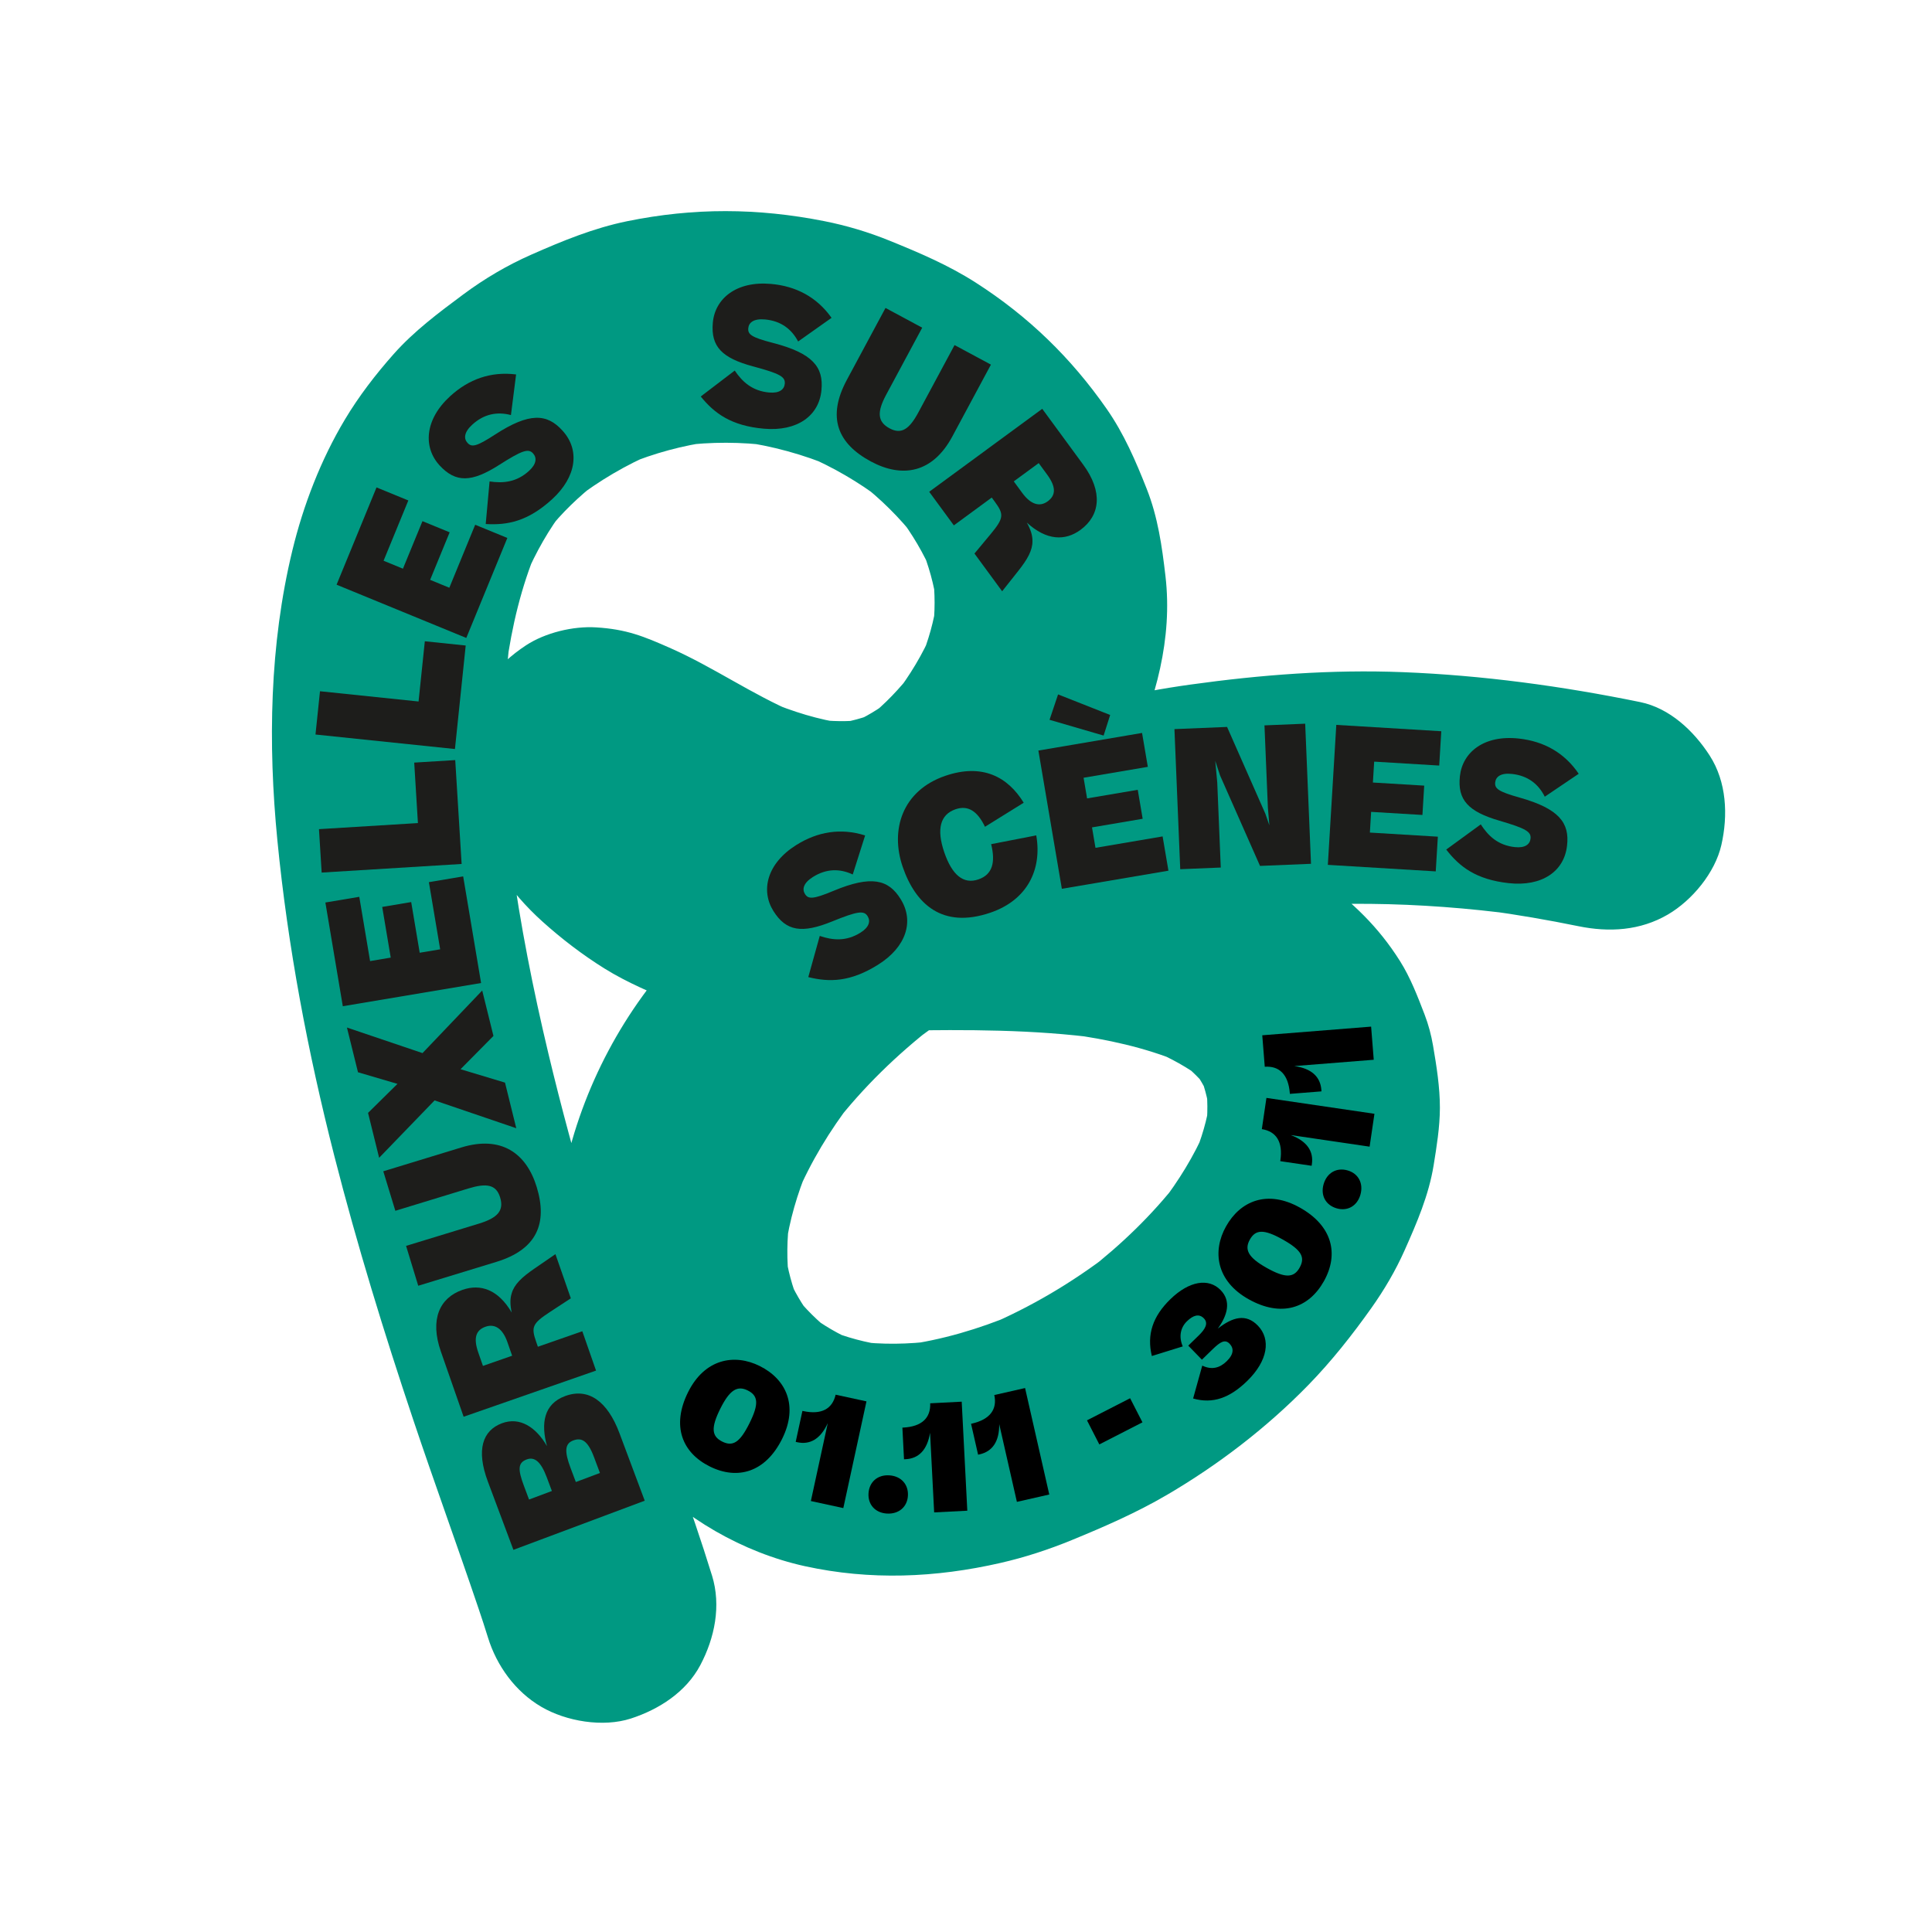
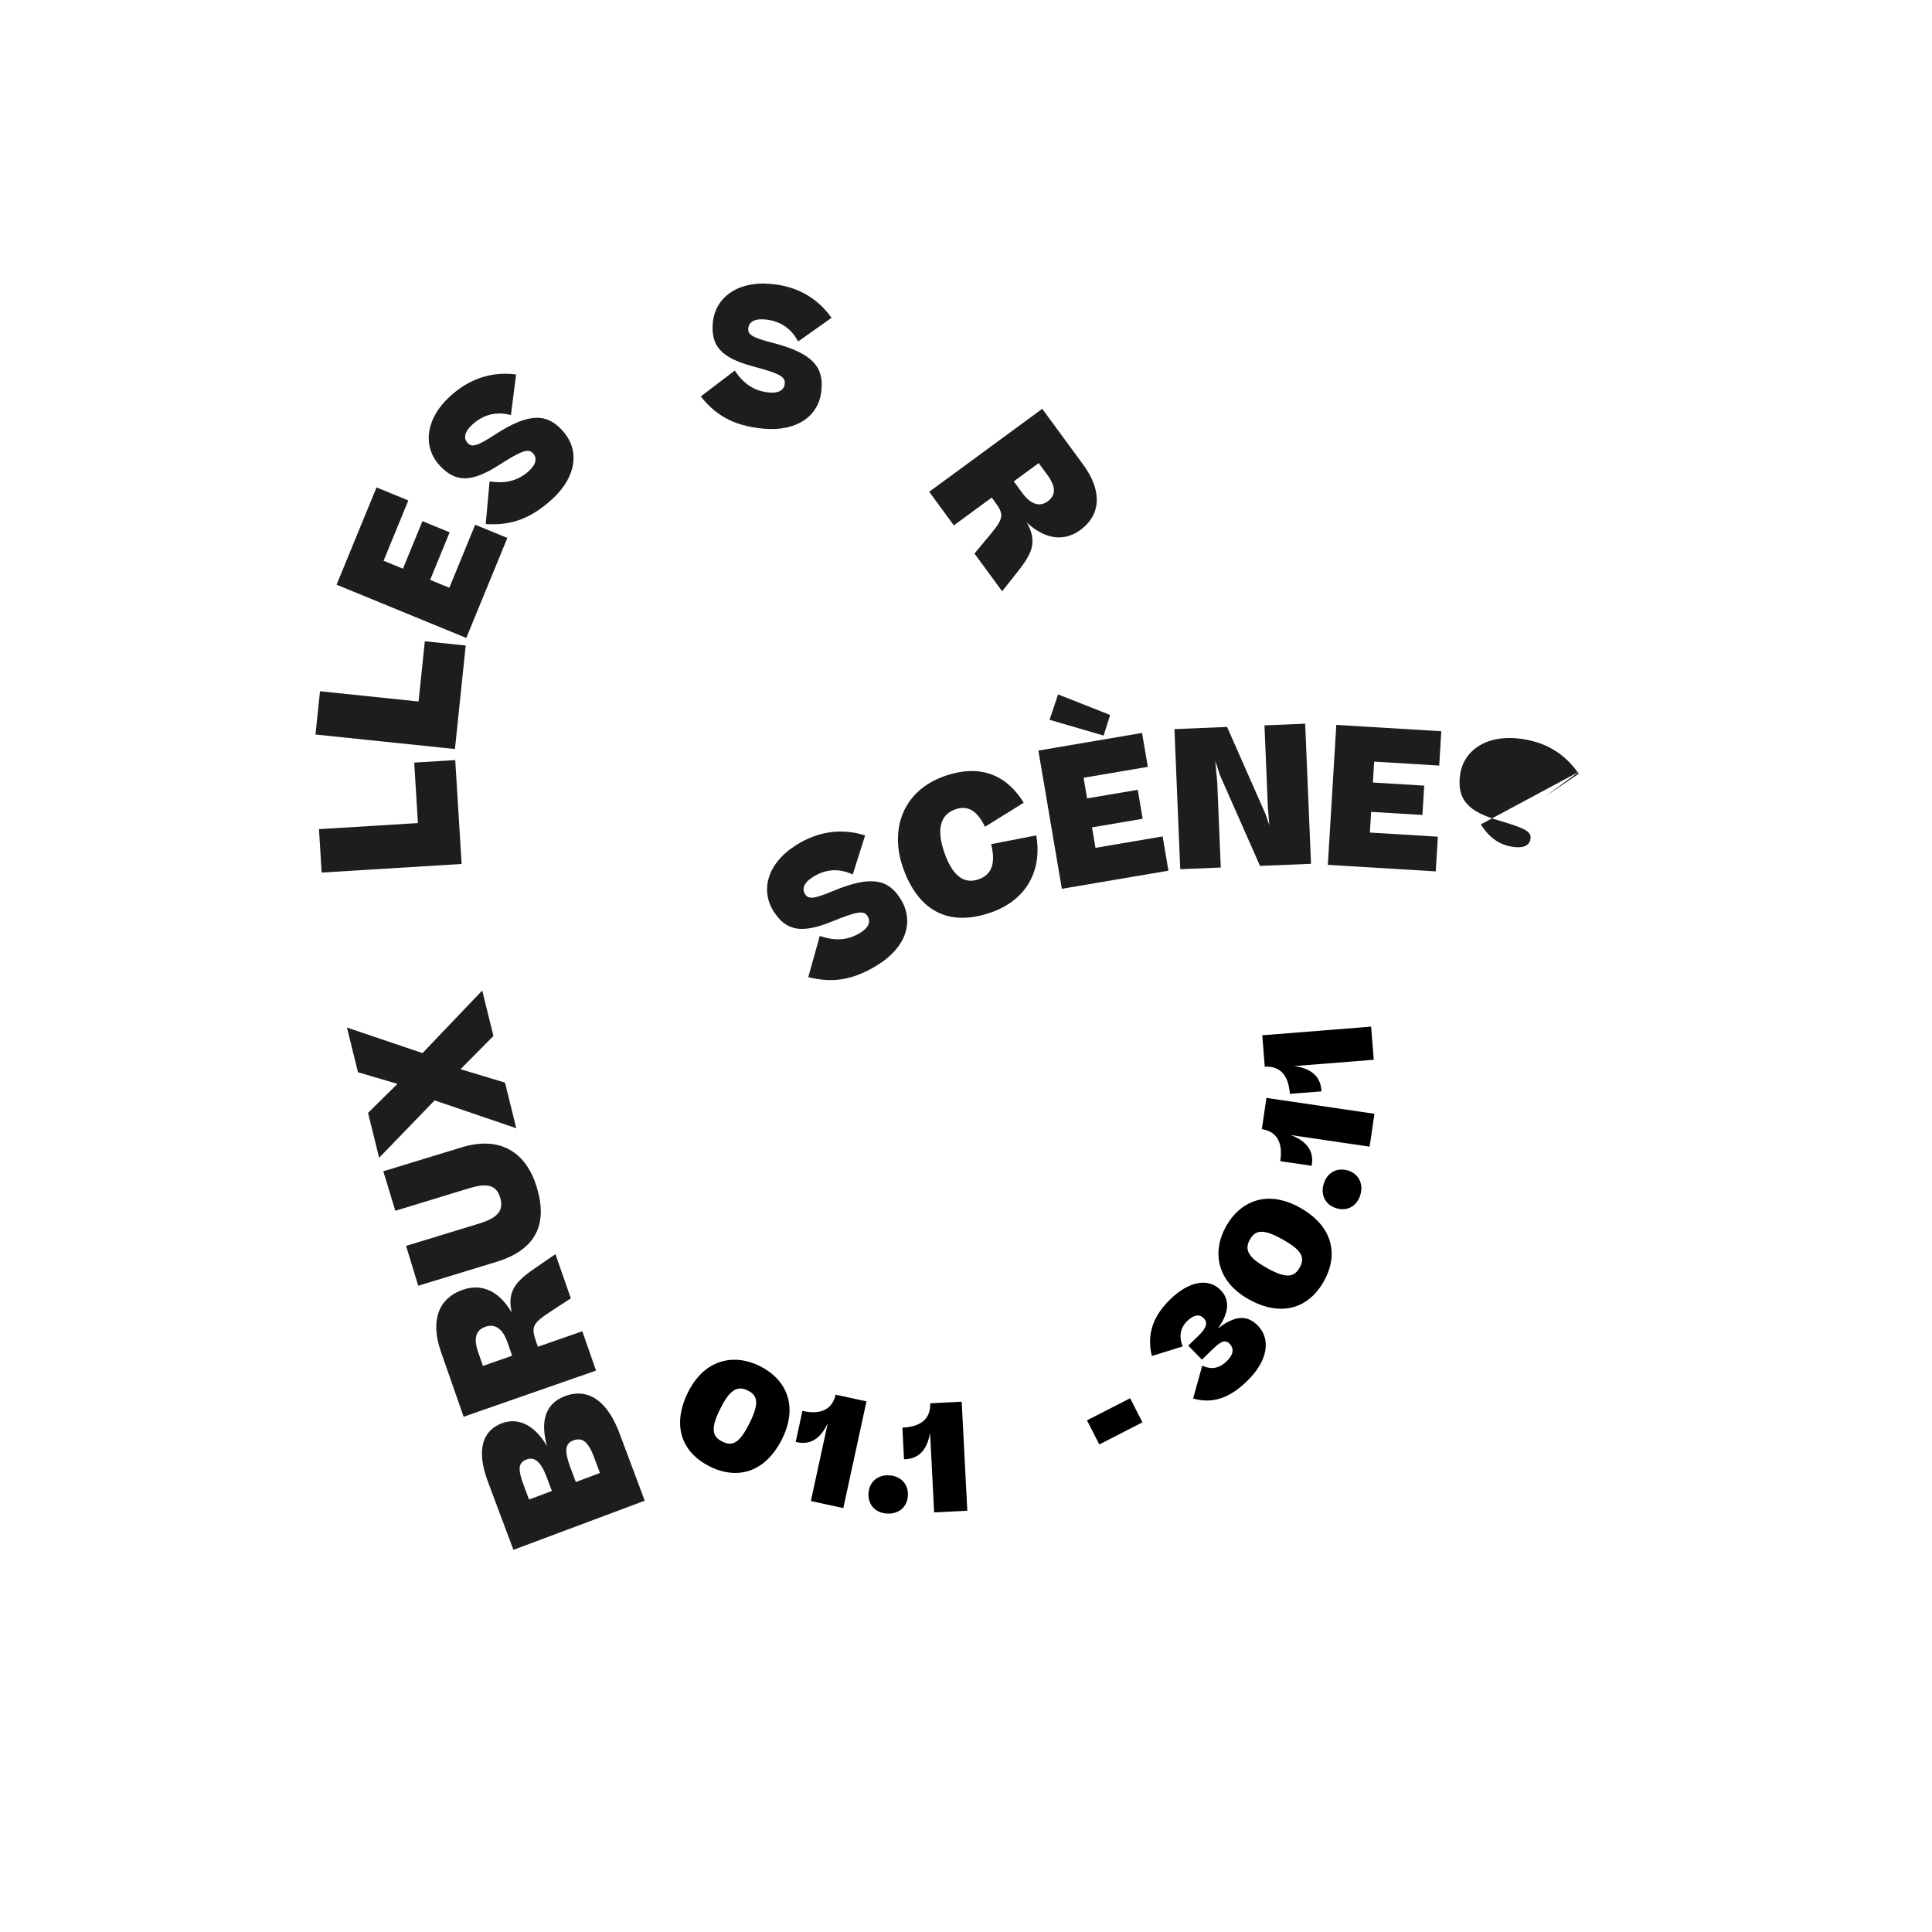
<svg xmlns="http://www.w3.org/2000/svg" id="Calque_1" viewBox="0 0 1080 1080">
  <defs>
    <style>
      .cls-1 {
        fill: none;
      }

      .cls-2 {
        fill: #1d1d1b;
      }

      .cls-3 {
        clip-path: url(#clippath-1);
      }

      .cls-4 {
        clip-path: url(#clippath);
      }

      .cls-5 {
        fill: #009982;
      }
    </style>
    <clipPath id="clippath">
      <rect class="cls-1" x="152" y="118" width="812.35" height="845" />
    </clipPath>
    <clipPath id="clippath-1">
      <rect class="cls-1" x="152" y="118" width="812.35" height="845" />
    </clipPath>
  </defs>
  <g id="Illustration_12">
    <g class="cls-4">
      <g class="cls-3">
-         <path class="cls-5" d="M398.01,880.73c-11.9-38.71-26.56-76.61-39.5-114.98-19.65-58.21-37.69-117.02-51.95-176.8-8.55-35.83-15.72-72-20.65-108.51.77,5.76,1.55,11.51,2.32,17.27-6.27-47-9.14-95.04-2.88-142.2-.77,5.76-1.55,11.51-2.32,17.27,3.08-22.58,8.36-44.9,17.22-65.95-2.18,5.17-4.37,10.35-6.55,15.52,5.81-13.6,13.09-26.48,22.13-38.2-3.39,4.38-6.77,8.76-10.16,13.15,8.36-10.69,18.06-19.9,28.75-28.23-4.38,3.39-8.76,6.77-13.15,10.16,13.75-10.56,28.66-19.39,44.64-26.14-5.17,2.18-10.35,4.37-15.52,6.55,15.32-6.34,31.32-10.67,47.75-12.89-5.76.77-11.51,1.55-17.27,2.32,16.66-2.13,33.45-2.07,50.1.07-5.76-.77-11.51-1.55-17.27-2.32,17.92,2.43,35.37,7.23,52.04,14.24-5.17-2.18-10.35-4.37-15.52-6.55,15.33,6.57,29.79,14.93,43.04,25.06-4.38-3.39-8.76-6.77-13.15-10.16,12.05,9.33,22.93,20.02,32.26,32.08-3.39-4.38-6.77-8.76-10.16-13.15,7.71,10.12,14.2,21.05,19.17,32.77-2.18-5.17-4.37-10.35-6.55-15.52,4.34,10.48,7.37,21.39,8.92,32.63-.77-5.76-1.55-11.51-2.32-17.27,1.36,10.67,1.35,21.38-.03,32.05.77-5.76,1.55-11.51,2.32-17.27-1.59,11.34-4.69,22.32-9.08,32.89,2.18-5.17,4.37-10.35,6.55-15.52-5.42,12.7-12.58,24.47-20.97,35.42l10.16-13.15c-7.38,9.47-15.56,18.19-25,25.65,4.38-3.39,8.76-6.77,13.15-10.16-7.15,5.5-14.81,10.13-23.09,13.7,5.17-2.18,10.35-4.37,15.52-6.55-7.94,3.3-16.18,5.51-24.7,6.66,5.76-.77,11.51-1.55,17.27-2.32-9.43,1.15-18.87.98-28.28-.24,5.76.77,11.51,1.55,17.27,2.32-14.98-2.08-29.41-6.65-43.33-12.48,5.17,2.18,10.35,4.37,15.52,6.55-24.17-10.26-45.74-25.44-69.65-36.06-15.4-6.83-24.87-10.68-41.82-11.73-12.79-.8-28.4,2.95-39.21,10.04-16.56,10.86-28.88,26.56-33.21,46.18-3.45,15.63-3.49,32.27,1.82,47.56,8.1,23.34,22.18,44.1,40.56,60.64,10.74,9.66,22.43,18.62,34.71,26.27,12.85,8,26.72,13.74,40.7,19.49,25.74,10.6,54.57,15.47,82.3,15.79,14,.16,28.01-.32,42.01-.55,37.33-.63,74.85-.67,111.92,4.27-5.76-.77-11.51-1.55-17.27-2.32,21.17,2.89,42.26,7.4,62.06,15.59-5.17-2.18-10.35-4.37-15.52-6.55,10.27,4.33,20.05,9.66,28.9,16.46l-13.15-10.16c6.13,4.81,11.67,10.24,16.45,16.41l-10.16-13.15c4.11,5.44,7.53,11.28,10.26,17.52-2.18-5.17-4.37-10.35-6.55-15.52,3.16,7.5,5.23,15.32,6.41,23.37-.77-5.76-1.55-11.51-2.32-17.27,1.22,9.1,1.33,18.19.15,27.3.77-5.76,1.55-11.51,2.32-17.27-1.55,11.06-4.76,21.73-9.08,32,2.18-5.17,4.37-10.35,6.55-15.52-6.44,15-15.09,28.88-25.02,41.81,3.39-4.38,6.77-8.76,10.16-13.15-14.82,19.08-32.31,35.92-51.38,50.71l13.15-10.16c-21.32,16.39-44.57,30.18-69.33,40.68,5.17-2.18,10.35-4.37,15.52-6.55-19.79,8.28-40.45,14.42-61.73,17.29,5.76-.77,11.51-1.55,17.27-2.32-14.67,1.88-29.48,2.16-44.17.25,5.76.77,11.51,1.55,17.27,2.32-11.38-1.58-22.48-4.47-33.1-8.89,5.17,2.18,10.35,4.37,15.52,6.55-9.19-3.93-17.8-8.93-25.77-14.98,4.38,3.39,8.76,6.77,13.15,10.16-8.07-6.27-15.4-13.47-21.67-21.54,3.39,4.38,6.77,8.76,10.16,13.15-5.55-7.23-10.14-15.1-13.72-23.48l6.55,15.52c-3.92-9.34-6.5-19.14-7.87-29.18.77,5.76,1.55,11.51,2.32,17.27-1.57-12.09-1.36-24.3.26-36.37-.77,5.76-1.55,11.51-2.32,17.27,2.15-15.41,6.55-30.39,12.56-44.72-2.18,5.17-4.37,10.35-6.55,15.52,8.04-18.97,18.79-36.64,31.35-52.94l-10.16,13.15c16.1-20.74,35.02-39.11,55.74-55.2l-13.15,10.16c26.39-20.34,55.51-36.85,86.16-49.84-5.17,2.18-10.35,4.37-15.52,6.55,38.71-16.26,79.56-26.79,121.13-32.46-5.76.77-11.51,1.55-17.27,2.32,54.69-7.31,110.15-6.2,164.77,1.1-5.76-.77-11.51-1.55-17.27-2.32,17.23,2.35,34.37,5.3,51.41,8.78,17.2,3.52,34.54,2.53,50.06-6.55,13.48-7.89,26.33-23.34,29.85-38.82,3.79-16.63,2.97-35.3-6.55-50.06-8.82-13.69-22.32-26.48-38.82-29.85-43.6-8.93-88.16-14.98-132.65-16.73-39.94-1.57-79.29,1.45-118.84,6.95-62.66,8.7-124.39,28.96-179.41,60.37-25.78,14.72-50.07,32.59-72.33,52.2-20.69,18.22-38.3,39.18-54.45,61.5-28.3,39.11-45.55,85.78-48.74,133.94-.54,8.07-.35,16.17.56,24.2,1.49,13.19,2.99,26.67,7.1,39.38,8.39,25.97,21.37,48.1,39.78,68.22,23.78,26,57.6,45.45,92.02,53,36.55,8.01,73.03,6.5,109.41-1.82,13.56-3.1,26.83-7.44,39.7-12.72,18.29-7.5,36.25-15.33,53.32-25.32,28.69-16.79,55.96-37.71,79.16-61.55,12.87-13.23,24.43-27.87,35.1-42.91,7.19-10.14,13.51-20.88,18.57-32.24,6.86-15.4,13.52-30.82,16.23-47.54,1.68-10.39,3.47-21.35,3.5-32.01.03-11.61-1.9-23.59-3.83-34.89-1.01-5.89-2.55-11.7-4.69-17.28-3.9-10.16-7.95-20.75-13.82-30.04-12.25-19.39-26.36-32.56-44.42-46.11-13.7-10.28-29.24-16.76-45.07-23.12-12-4.82-24.42-8.4-37.06-11.07-57.34-12.09-115.76-11.26-173.98-10.3-13.82.23-27.59.48-41.35-1.24,5.76.77,11.51,1.55,17.27,2.32-15.97-2.16-31.48-6.42-46.33-12.68,5.17,2.18,10.35,4.37,15.52,6.55-13.1-5.67-25.48-12.77-36.83-21.44l13.15,10.16c-8.37-6.52-16.11-13.8-22.63-22.19l10.16,13.15c-3.47-4.58-6.54-9.43-8.82-14.72,2.18,5.17,4.37,10.35,6.55,15.52-1.15-2.82-2.05-5.69-2.54-8.7.77,5.76,1.55,11.51,2.32,17.27-.29-2.13-.35-4.23-.08-6.37-.77,5.76-1.55,11.51-2.32,17.27.21-1.3.53-2.54.99-3.77-2.18,5.17-4.37,10.35-6.55,15.52.39-.92.81-1.82,1.41-2.63l-10.16,13.15c.29-.35.6-.66.95-.95l-13.15,10.16c.46-.34.92-.6,1.44-.82-5.17,2.18-10.35,4.37-15.52,6.55.56-.2,1.12-.34,1.71-.43-5.76.77-11.51,1.55-17.27,2.32,1.1-.12,2.18-.07,3.28.08-5.76-.77-11.51-1.55-17.27-2.32,2.92.46,5.71,1.48,8.43,2.61-5.17-2.18-10.35-4.37-15.52-6.55,16.62,7.08,31.87,17.39,47.88,25.71,24.97,12.97,51.94,25.3,80.01,29.47,11.13,1.65,22.48,3.53,33.79,3.54,11.35,0,22.82-1.81,33.95-3.68,6.12-1.03,12.12-2.66,17.92-4.88,10.88-4.16,22.06-8.58,32.03-14.75,17.21-10.65,33.23-24.27,45.89-40.12,11.89-14.89,23.49-29.9,31.42-47.32,14.29-31.37,23.78-65.42,19.74-100.23-1.95-16.84-4.26-33.1-10.5-48.89-6.16-15.6-12.73-30.84-22.34-44.63-19.94-28.61-43.85-51.81-73.29-70.68-15.13-9.69-31.49-16.66-48.11-23.4-11.8-4.79-24.04-8.46-36.53-10.93-37.22-7.37-72.95-7.55-110.16.05-18.74,3.83-36.15,11-53.61,18.7-13.49,5.95-26.26,13.49-38.09,22.29-13.65,10.15-27.45,20.46-38.79,33.24-10.05,11.32-19.5,23.59-27.29,36.62-13.41,22.41-23.22,47.81-29.37,73.19-12.78,52.75-13.65,108.13-8.39,161.91,5.83,59.63,17.04,118.6,31.86,176.62,12.69,49.69,27.79,98.74,44.08,147.37,11.82,35.28,24.58,70.23,36.49,105.47,1.82,5.39,3.61,10.79,5.28,16.23,4.89,15.92,15.33,30.33,29.85,38.82,13.92,8.15,34.45,11.6,50.06,6.55,15.72-5.09,30.88-14.83,38.82-29.85,8.04-15.21,11.74-33.17,6.55-50.06" />
        <path class="cls-2" d="M287.01,866.39l-14.28-38.15c-6.69-17.87-2.91-28.6,7.85-32.63,9.96-3.73,19.01,2.09,25.2,12.8-3.5-12.71-1.81-23.53,10.05-27.97,13.07-4.89,23.76,2.83,30.45,20.7l14.13,37.76-73.42,27.48ZM295.74,838.25l12.77-4.78-2.88-7.69c-3.35-8.94-6.95-11.53-11.18-9.95-4.93,1.84-5.05,5.5-1.59,14.73l2.88,7.69ZM321.89,828.46l13.48-5.05-3.31-8.84c-3.52-9.42-7.01-11.07-11.64-9.34-4.83,1.81-4.86,6.31-1.52,15.25l2.99,7.97Z" />
        <path class="cls-2" d="M300.68,752.84l24.84-8.66,7.67,21.99-74.02,25.8-12.74-36.52c-6.21-17.83-.77-29.94,12.11-34.42,10.04-3.5,19.94-.21,27.51,12.68-.91-4.25-.98-7.7,0-10.76,1.45-4.96,5.54-8.89,12.61-13.74l11.83-8.14,8.61,24.7-11.76,7.69c-9.9,6.49-10.48,8.43-7.57,16.76l.91,2.62ZM269.96,763.55l16.33-5.69-2.63-7.55c-2.63-7.56-6.96-10.5-12.23-8.67-5.37,1.88-6.93,6.22-4.06,14.45l2.6,7.46Z" />
        <path class="cls-2" d="M214.26,654.76l43.64-13.33c22.28-6.81,36.33,3.17,42.12,22.11,6.2,20.32.12,34.94-22.58,41.87l-43.64,13.33-6.8-22.28,40.77-12.46c10.47-3.2,14.05-7.3,11.8-14.65-2.22-7.26-7.63-8.08-17.8-4.97l-40.77,12.46-6.74-22.08Z" />
        <polygon class="cls-2" points="242.94 615.13 211.94 647.21 205.74 622.11 222.19 605.89 200.12 599.4 193.94 574.4 236.18 588.69 269.56 553.7 275.84 579.09 257.44 597.7 282.3 605.19 288.6 630.69 242.94 615.13" />
-         <polygon class="cls-2" points="191.63 562.49 181.89 504.51 200.84 501.33 206.88 537.25 218.42 535.31 213.66 506.98 229.86 504.26 234.62 532.59 246.06 530.67 239.75 493.13 258.92 489.91 268.93 549.51 191.63 562.49" />
        <polygon class="cls-2" points="179.81 487.77 178.31 463.5 233.62 460.1 231.55 426.3 254.48 424.89 258.05 482.96 179.81 487.77" />
        <polygon class="cls-2" points="176.36 410.6 178.88 386.41 233.98 392.14 237.48 358.47 260.33 360.85 254.32 418.71 176.36 410.6" />
        <polygon class="cls-2" points="188.15 326.85 210.48 272.47 228.26 279.76 214.42 313.46 225.25 317.9 236.16 291.33 251.36 297.57 240.45 324.14 251.18 328.55 265.63 293.34 283.61 300.72 260.66 356.62 188.15 326.85" />
        <path class="cls-2" d="M273.67,269.13c7.54,1.11,15.05.5,22.09-5.94,4.24-3.88,4.39-7.36,2.22-9.74-2.61-2.85-5.97-1.82-19.06,6.52-15.2,9.68-24.18,10.03-33.24.13-9.13-9.99-8.42-25.48,5.97-38.63,10.37-9.48,22.71-13.93,36.85-12.15l-2.88,22.7c-7.67-2.01-15.05-.65-21.63,5.38-4.7,4.29-4.77,7.85-2.67,10.15,2.32,2.54,4.85,2.26,15.39-4.61,19.27-12.52,29.12-11.78,37.74-2.2,9.78,10.7,7.96,25.74-5.82,38.34-13.55,12.39-25.03,14.59-37.11,13.85l2.16-23.79Z" />
        <path class="cls-2" d="M410.71,207.14c4.28,6.31,9.8,11.43,19.31,12.28,5.72.51,8.39-1.73,8.68-4.94.34-3.85-2.69-5.63-17.68-9.65-17.4-4.67-23.74-11.05-22.55-24.42,1.2-13.48,13.1-23.42,32.52-21.7,14,1.24,25.61,7.34,33.85,18.96l-18.68,13.22c-3.7-7.01-9.69-11.53-18.58-12.32-6.34-.56-9.02,1.79-9.29,4.89-.3,3.42,1.61,5.1,13.79,8.23,22.25,5.75,28.36,13.51,27.12,26.33-1.28,14.44-13.6,23.27-32.2,21.62-18.29-1.62-27.67-8.6-35.28-18l19-14.49Z" />
-         <path class="cls-2" d="M553.94,203.82l-21.6,40.2c-11.03,20.52-28.03,23.33-45.48,13.96-18.71-10.05-24.69-24.72-13.46-45.63l21.6-40.2,20.52,11.03-20.18,37.55c-5.18,9.65-4.84,15.07,1.94,18.72,6.69,3.6,11.11.36,16.14-9l20.18-37.55,20.34,10.93Z" />
        <path class="cls-2" d="M554.42,278.12l-21.21,15.57-13.78-18.78,63.19-46.38,22.88,31.19c11.17,15.22,9.51,28.4-1.48,36.47-8.57,6.29-19,6.05-30.02-4.06,2.12,3.79,3.19,7.07,3.15,10.29.07,5.17-2.69,10.12-8.02,16.84l-8.92,11.26-15.48-21.09,8.99-10.8c7.56-9.11,7.54-11.14,2.32-18.25l-1.64-2.23ZM580.65,258.87l-13.94,10.23,4.73,6.45c4.73,6.45,9.73,8,14.23,4.7,4.59-3.37,4.8-7.98-.36-15.01l-4.67-6.37Z" />
        <path class="cls-2" d="M458.26,523.19c7.22,2.45,14.72,3.2,22.8-1.86,4.87-3.05,5.65-6.45,3.94-9.18-2.05-3.28-5.54-2.86-19.93,2.98-16.7,6.78-25.6,5.51-32.73-5.86-7.18-11.47-3.69-26.58,12.83-36.93,11.92-7.46,24.86-9.61,38.44-5.32l-6.92,21.82c-7.19-3.36-14.69-3.35-22.25,1.39-5.39,3.38-6.11,6.87-4.46,9.51,1.82,2.91,4.36,3.1,15.97-1.76,21.21-8.85,30.77-6.35,37.52,4.63,7.69,12.29,3.19,26.76-12.63,36.67-15.57,9.75-27.25,9.84-39,6.93l6.41-23.02Z" />
        <path class="cls-2" d="M550.61,462.17c-4.13-8.57-9.3-12.25-16.48-9.78-8.44,2.9-10.77,10.96-6.27,24.07,4.32,12.59,10.64,18.03,19.08,15.13,7.96-2.73,9.59-9.65,7.12-19.7l25.22-4.91c3.33,19.18-5.06,36.14-25.53,43.17-27.07,9.29-42.03-4.87-49.14-25.59-7.11-20.72-.2-42.62,23.77-50.85,20.67-7.1,34.99.48,43.88,15.02l-21.64,13.44Z" />
        <path class="cls-2" d="M580.46,419.57l57.96-9.85,3.22,18.95-35.91,6.1,1.96,11.54,28.32-4.81,2.75,16.2-28.32,4.81,1.94,11.43,37.53-6.38,3.25,19.16-59.58,10.12-13.12-77.28ZM586.7,402.39l4.77-14.21,29.12,11.5-3.66,11.51-30.22-8.81Z" />
        <polygon class="cls-2" points="682.42 484.96 659.76 485.89 656.52 407.58 685.94 406.36 707.36 454.91 709.58 461.37 708.76 451.52 706.85 405.49 729.61 404.55 732.86 482.87 704.36 484.05 682.03 433.5 679.33 425.33 680.45 437.43 682.42 484.96" />
        <polygon class="cls-2" points="747 405.22 805.69 408.77 804.53 427.95 768.17 425.76 767.46 437.44 796.14 439.17 795.15 455.57 766.47 453.84 765.77 465.41 803.77 467.71 802.59 487.11 742.27 483.46 747 405.22" />
-         <path class="cls-2" d="M827.77,460.85c4.14,6.4,9.55,11.65,19.03,12.69,5.71.63,8.43-1.55,8.78-4.75.43-3.84-2.57-5.69-17.47-10.04-17.3-5.05-23.49-11.57-22.01-24.91,1.49-13.45,13.6-23.13,32.98-20.98,13.97,1.55,25.45,7.89,33.43,19.69l-18.97,12.81c-3.55-7.09-9.43-11.74-18.31-12.72-6.32-.7-9.05,1.59-9.4,4.68-.38,3.41,1.5,5.14,13.61,8.53,22.12,6.23,28.06,14.13,26.54,26.92-1.6,14.41-14.11,22.96-32.66,20.91-18.25-2.02-27.47-9.2-34.87-18.77l19.31-14.07Z" />
+         <path class="cls-2" d="M827.77,460.85c4.14,6.4,9.55,11.65,19.03,12.69,5.71.63,8.43-1.55,8.78-4.75.43-3.84-2.57-5.69-17.47-10.04-17.3-5.05-23.49-11.57-22.01-24.91,1.49-13.45,13.6-23.13,32.98-20.98,13.97,1.55,25.45,7.89,33.43,19.69l-18.97,12.81l19.31-14.07Z" />
        <path d="M396.74,819.75c-15.49-7.72-21.46-22.74-12.1-41.53,9.29-18.63,25.85-21.69,40.07-14.6,14.67,7.31,21.76,22.14,12.47,40.78-9.25,18.56-24.8,23.14-40.44,15.35M403.68,805.83c5.91,2.95,9.84.7,15.28-10.23,5.45-10.93,4.8-15.45-.96-18.32-5.76-2.87-10.06-.44-15.35,10.19-5.29,10.63-4.88,15.41,1.04,18.36" />
        <path d="M471.42,843.03l-18.14-3.94,9.45-43.55c-4.08,8.95-10.01,12.2-17.03,10.68l-.9-.2,3.76-17.32.41.09c10.29,2.23,16.35-1.24,18.15-9.15l17.24,3.74-12.94,59.64Z" />
        <path d="M485.5,834.84c.38-6.43,5.07-10.5,11.57-10.12,6.59.39,10.84,5,10.46,11.43-.37,6.26-5.14,10.33-11.73,9.94-6.51-.39-10.67-4.99-10.3-11.25" />
        <path d="M540.74,844.49l-18.54.95-2.29-44.5c-1.59,9.71-6.46,14.4-13.64,14.76l-.92.05-.91-17.7.42-.02c10.52-.54,15.46-5.48,15.12-13.58l17.62-.91,3.13,60.95Z" />
-         <path d="M586.55,835.44l-18.1,4.11-9.88-43.46c.09,9.84-3.9,15.29-10.91,16.89l-.9.2-3.93-17.28.41-.09c10.27-2.33,14.29-8.05,12.58-15.98l17.2-3.91,13.53,59.52Z" />
        <rect x="609.56" y="787.04" width="27.09" height="15.13" transform="translate(-293.76 371.5) rotate(-27.13)" />
        <path d="M672.07,763.38c5.29,2.56,9.8,1.32,13.63-2.41,4.14-4.02,4.06-7.33,1.62-9.85-2.51-2.58-5.13-1.08-9.45,3.12l-5.99,5.83-7.63-7.85,5.81-5.65c3.78-3.67,5.54-6.9,2.92-9.6-2.68-2.76-5.95-1.8-9.48,1.64-3.48,3.38-4.73,8.45-2.33,14.04l-17.28,5.37c-2.9-11.98.49-22.17,10.38-31.78,10.37-10.08,21.28-12.06,28.1-5.04,5.94,6.11,3.88,13.95-1.61,21.5,8.43-6.56,15.79-8.47,22.37-1.69,7.4,7.61,5.69,19.65-6,31.02-9.59,9.32-19.04,12.91-30.17,9.74l5.11-18.37Z" />
        <path d="M740.06,716.21c-8.46,15.1-23.75,20.33-42.06,10.08-18.16-10.17-20.41-26.86-12.65-40.72,8.01-14.3,23.17-20.66,41.33-10.49,18.09,10.13,21.92,25.88,13.38,41.13M726.49,708.62c3.23-5.76,1.17-9.79-9.48-15.75-10.65-5.97-15.2-5.54-18.34.07-3.15,5.62-.92,10.03,9.44,15.83,10.36,5.8,15.16,5.62,18.39-.15" />
        <path d="M747.21,675.47c-6.18-1.8-9.12-7.27-7.3-13.53,1.85-6.34,7.28-9.46,13.46-7.66,6.02,1.75,8.93,7.3,7.09,13.64-1.82,6.26-7.23,9.3-13.26,7.55" />
        <path d="M768.32,622.63l-2.7,18.36-44.09-6.49c9.21,3.47,12.85,9.16,11.81,16.27l-.13.91-17.54-2.58.06-.41c1.53-10.42-2.34-16.23-10.36-17.5l2.57-17.45,60.39,8.88Z" />
        <path d="M766.46,573.9l1.47,18.51-44.43,3.53c9.75,1.32,14.57,6.06,15.14,13.22l.07.92-17.67,1.4-.03-.42c-.83-10.5-5.91-15.3-14-14.74l-1.4-17.59,60.85-4.84Z" />
      </g>
    </g>
  </g>
</svg>